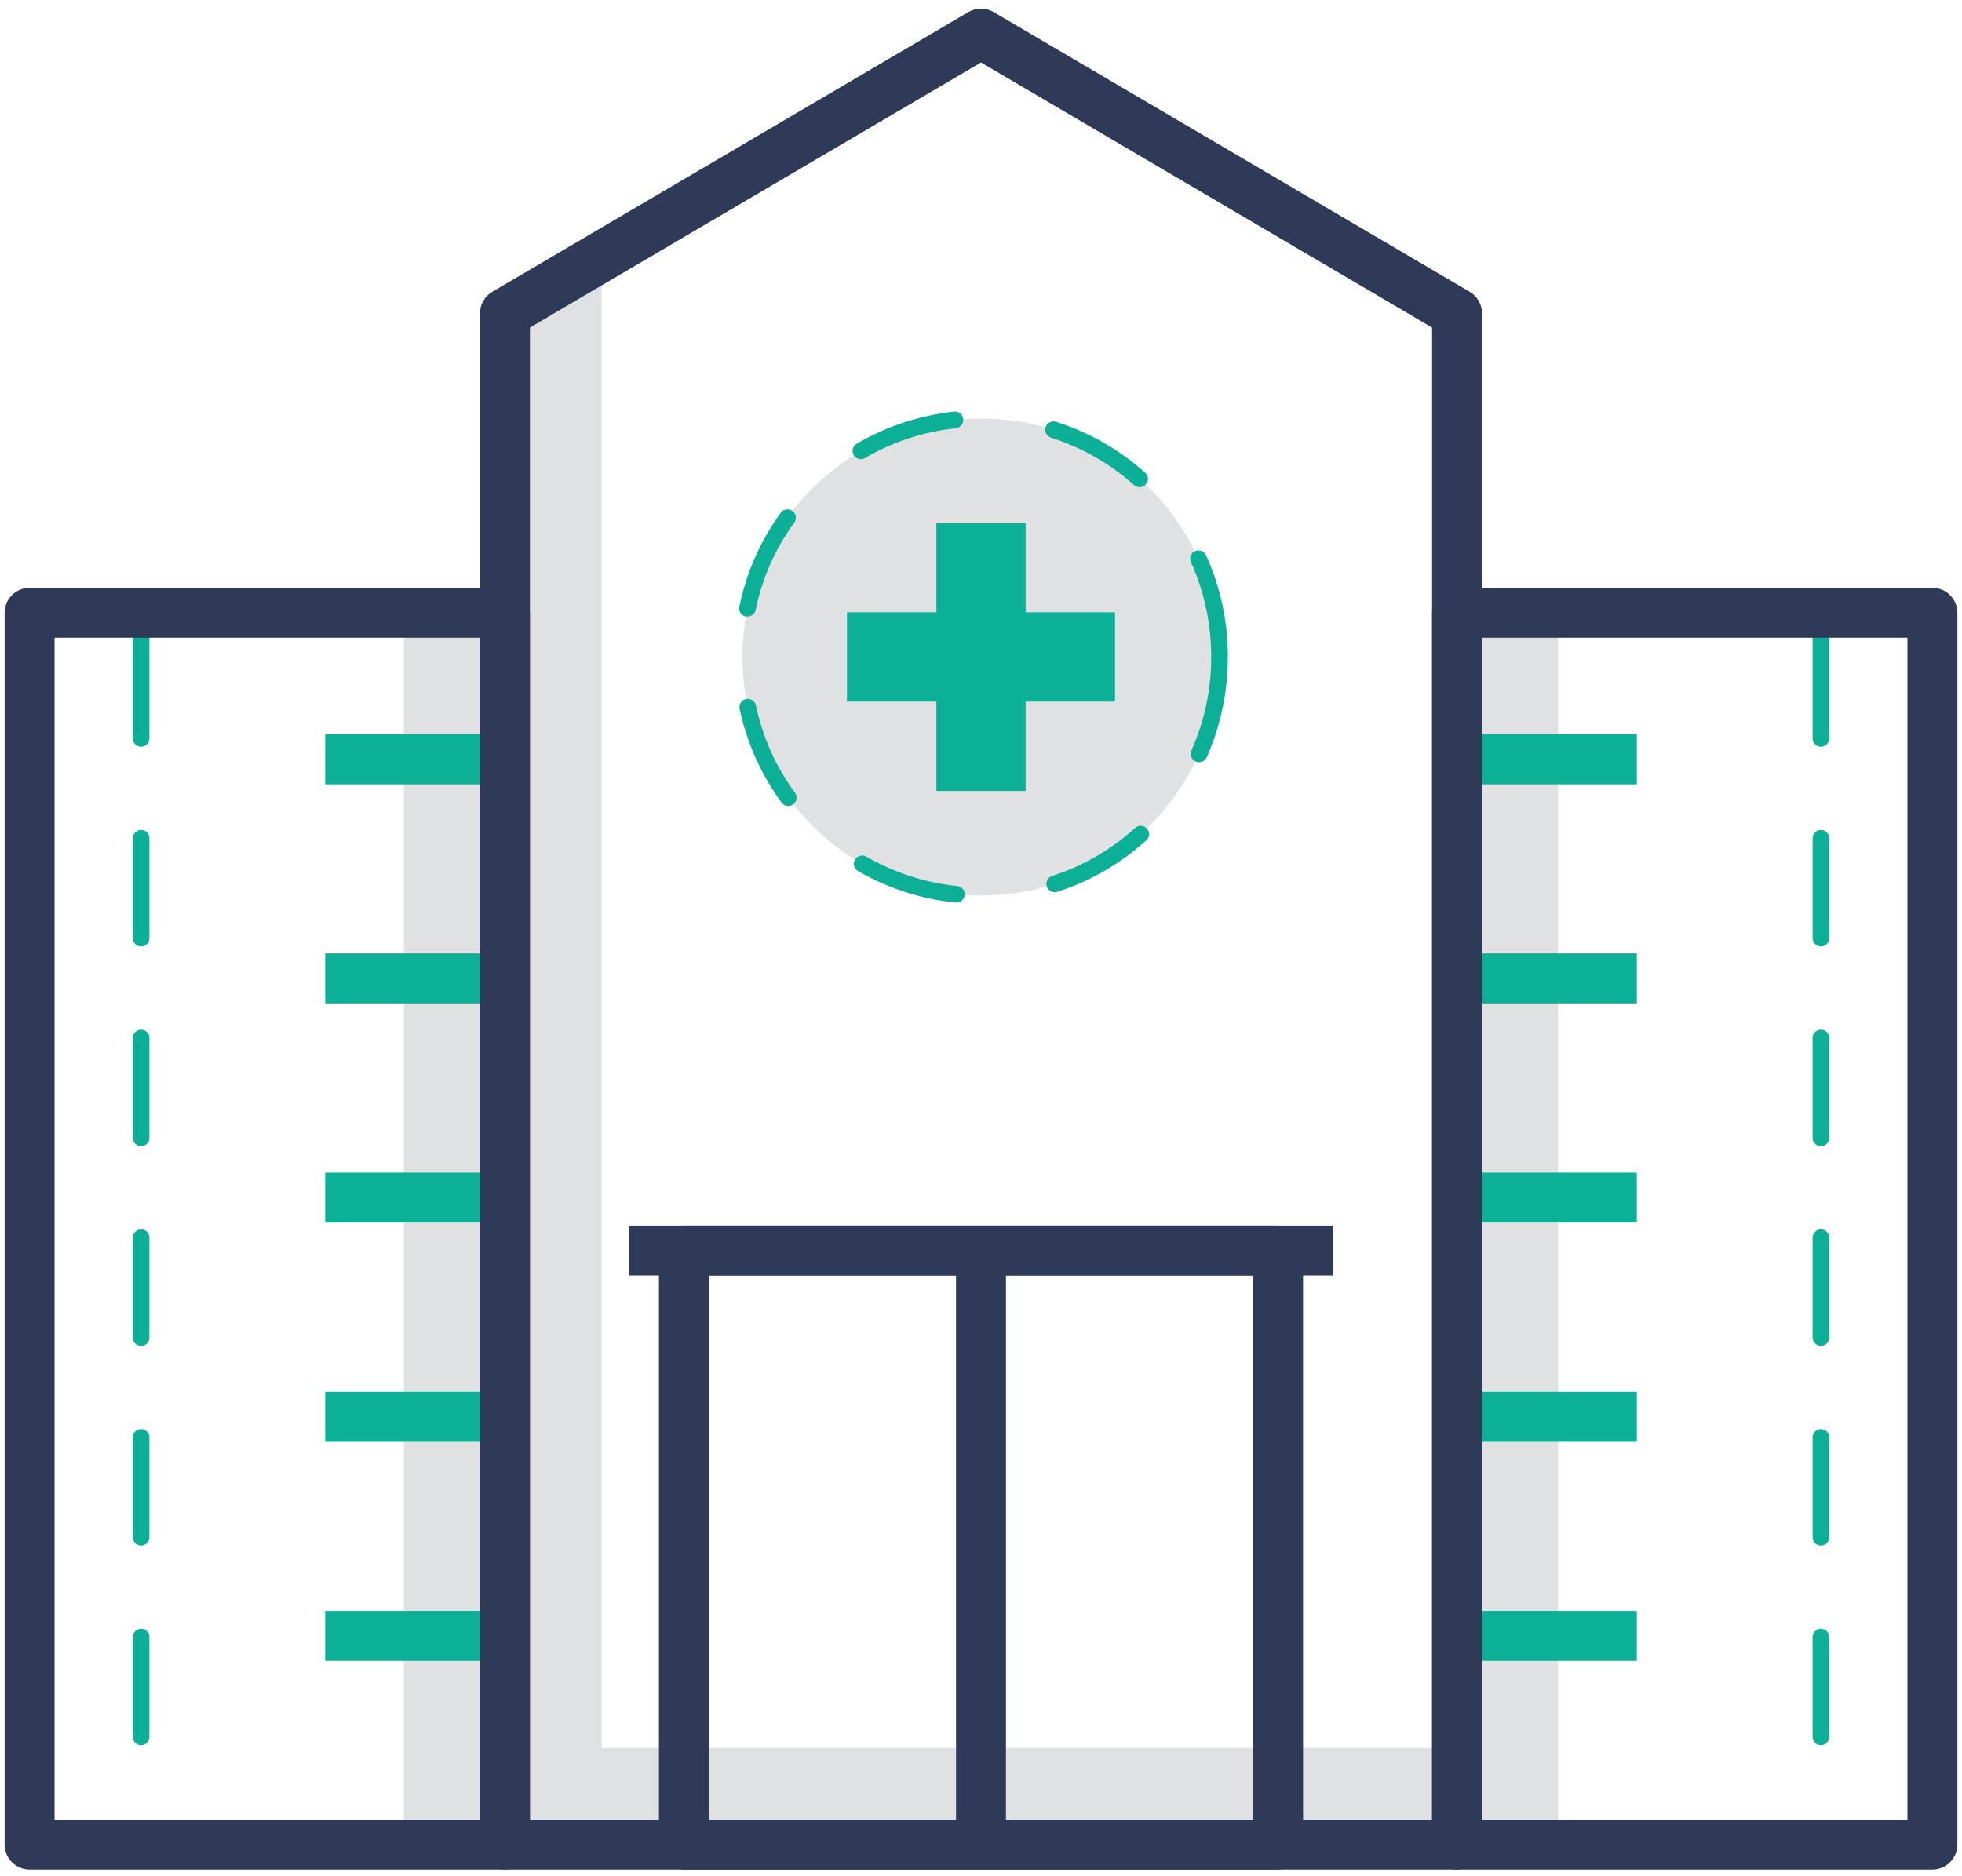
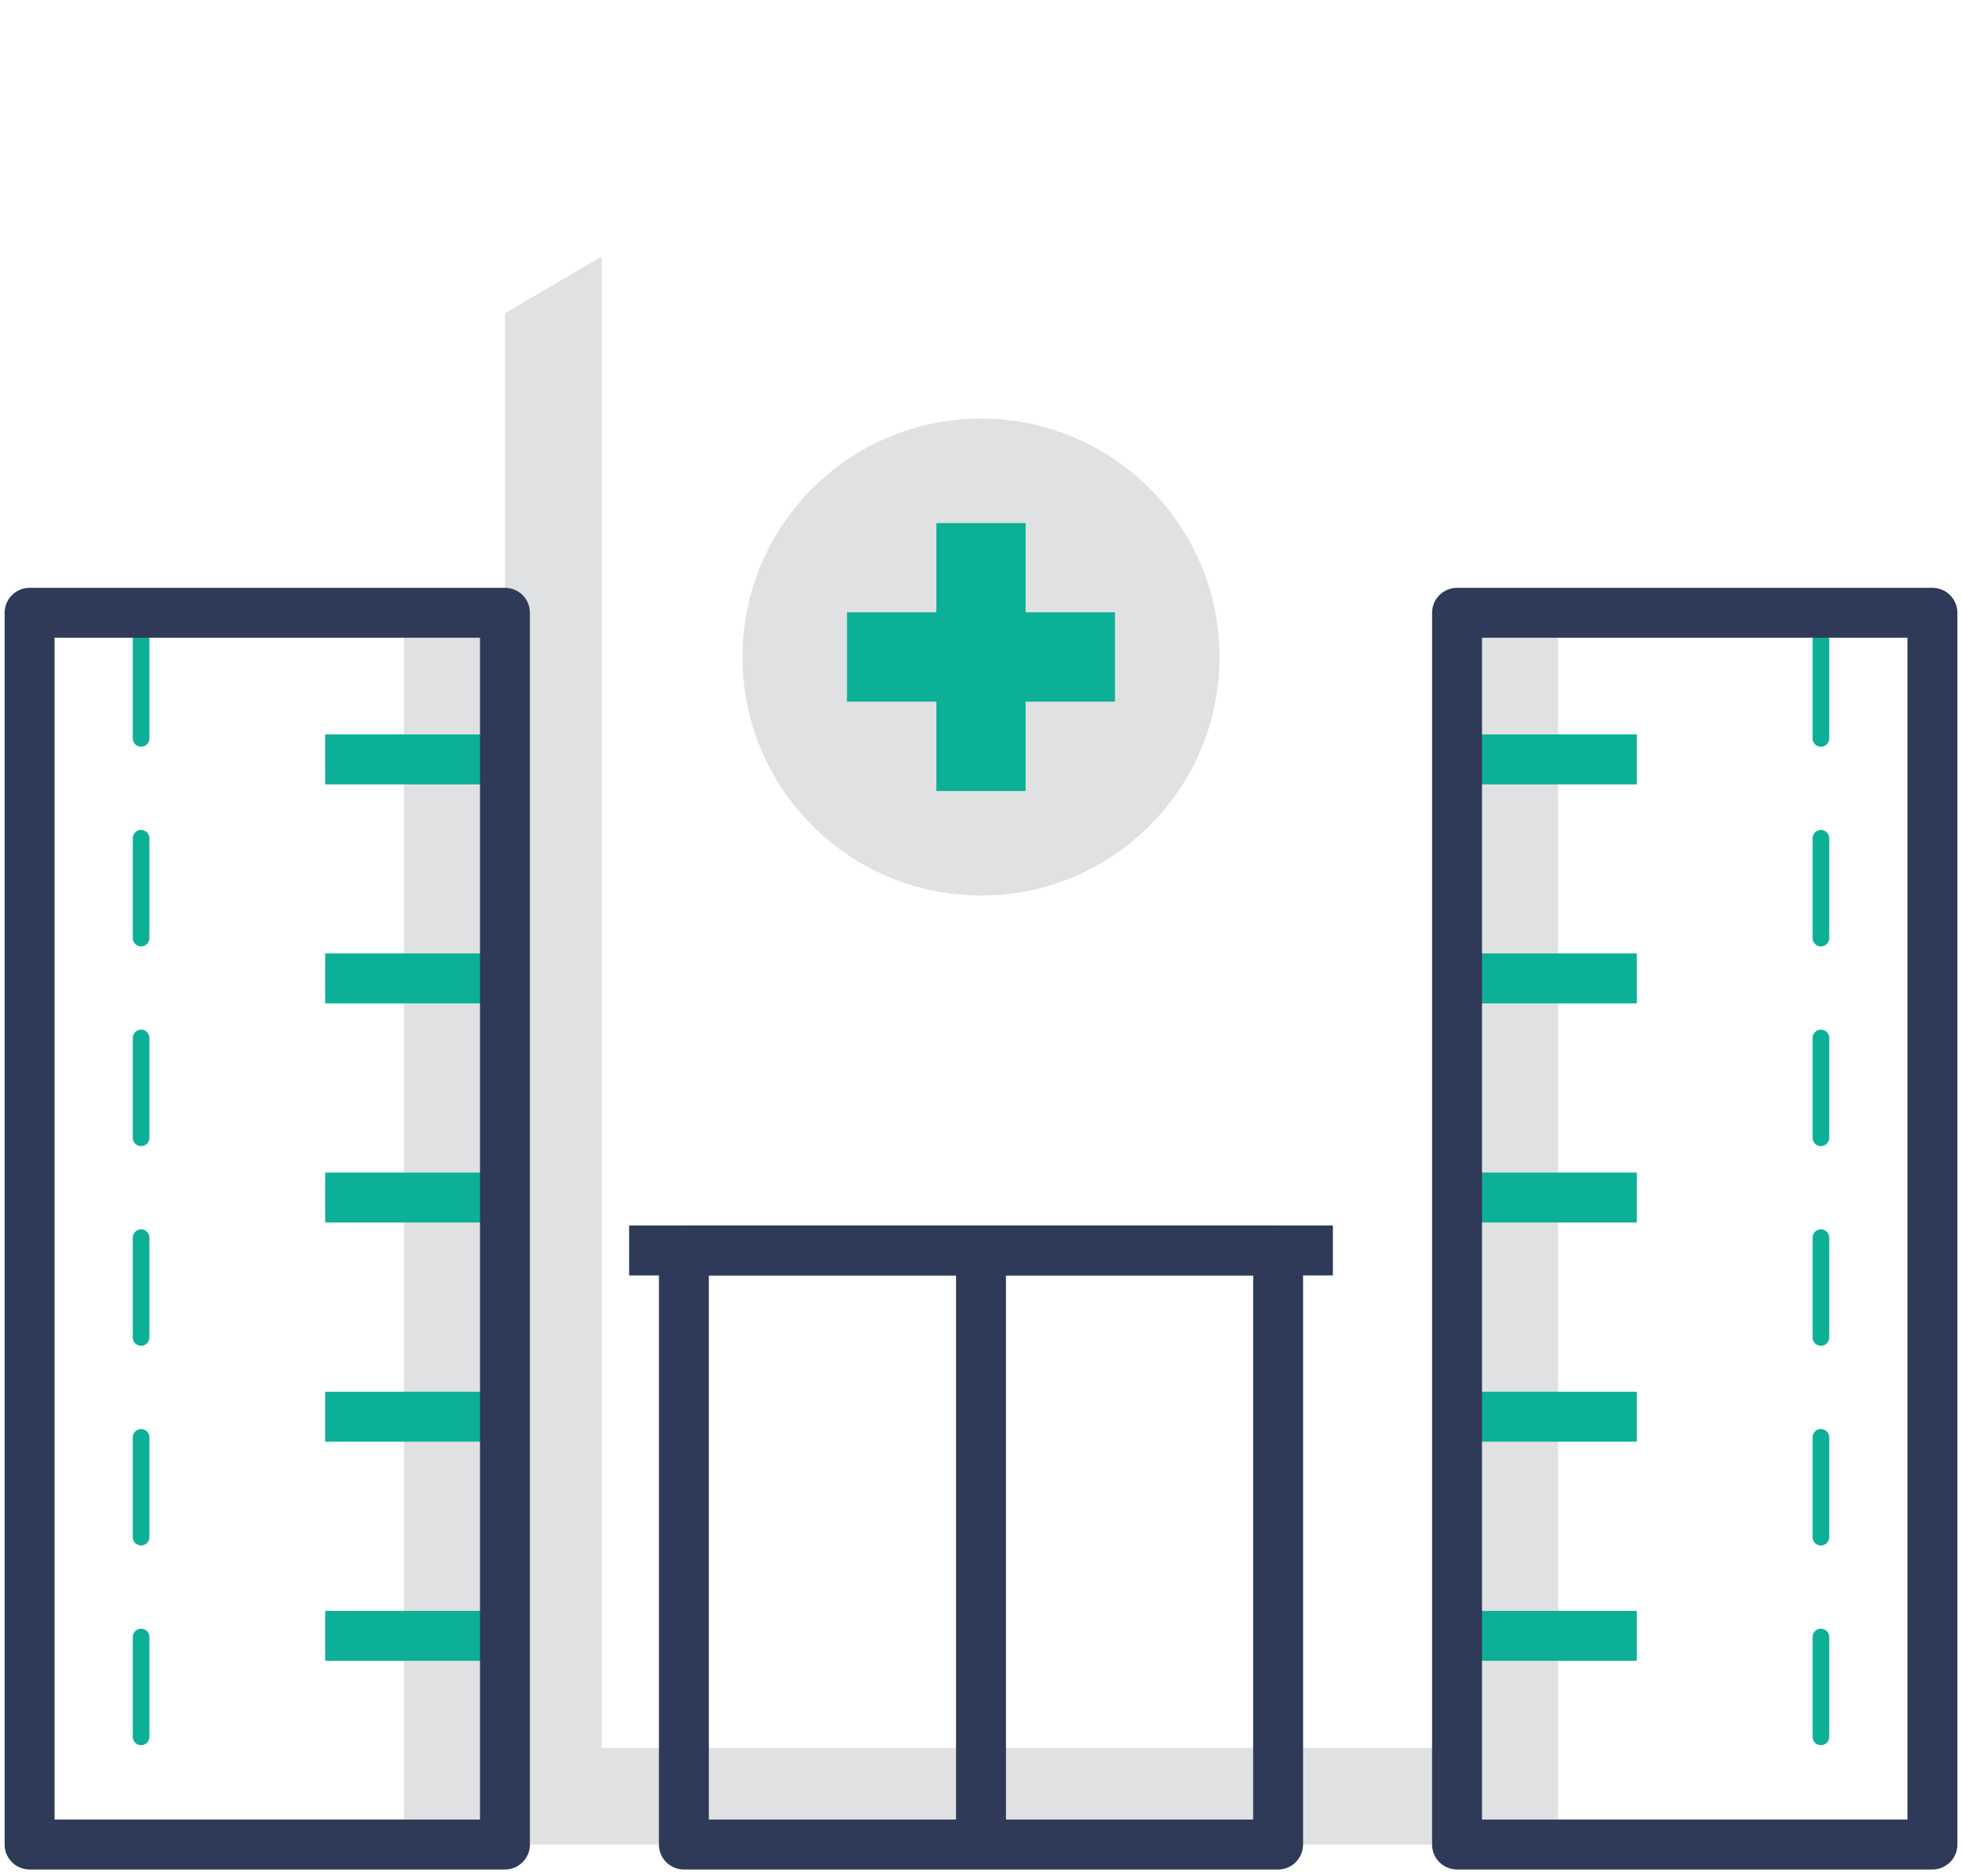
<svg xmlns="http://www.w3.org/2000/svg" width="46" height="44" viewBox="0 0 46 44" fill="none">
  <path d="M11.839 14.371H9.47V43.257H11.839V14.371Z" fill="#E0E1E2" />
  <path d="M36.53 14.371H34.161V43.257H36.53V14.371Z" fill="#E0E1E2" />
  <path d="M14.106 40.989V6.015L11.839 7.346V43.257H34.161V40.989H14.106Z" fill="#E0E1E2" />
  <path d="M23 21.001C26.088 21.001 28.592 18.497 28.592 15.409C28.592 12.32 26.088 9.816 23 9.816C19.912 9.816 17.408 12.32 17.408 15.409C17.408 18.497 19.912 21.001 23 21.001Z" fill="#E0E1E2" />
-   <path d="M34.161 43.842H11.839C11.684 43.842 11.535 43.78 11.425 43.67C11.315 43.561 11.254 43.412 11.254 43.257V7.346C11.254 7.244 11.28 7.144 11.331 7.056C11.381 6.968 11.454 6.894 11.542 6.843L22.703 0.283C22.793 0.229 22.895 0.201 23 0.201C23.105 0.201 23.207 0.229 23.297 0.283L34.458 6.843C34.546 6.894 34.619 6.968 34.669 7.056C34.72 7.144 34.746 7.244 34.746 7.346V43.257C34.746 43.412 34.685 43.561 34.575 43.67C34.465 43.78 34.316 43.842 34.161 43.842ZM12.424 42.671H33.576V7.682L23 1.465L12.424 7.682V42.671Z" fill="#2E3A58" />
  <path d="M24.046 14.359V12.267H21.954V14.359H19.858V16.454H21.954V18.55H24.046V16.454H26.142V14.359H24.046Z" fill="#0CB096" />
-   <path d="M22.426 21.165H22.403C21.597 21.084 20.817 20.832 20.116 20.427C20.094 20.415 20.074 20.398 20.058 20.378C20.043 20.357 20.031 20.334 20.025 20.309C20.018 20.285 20.017 20.259 20.02 20.233C20.024 20.208 20.033 20.184 20.046 20.162C20.071 20.117 20.113 20.084 20.163 20.07C20.213 20.056 20.266 20.062 20.311 20.088C20.965 20.467 21.693 20.703 22.446 20.778C22.497 20.784 22.544 20.81 22.576 20.85C22.608 20.891 22.623 20.942 22.618 20.993C22.613 21.04 22.59 21.084 22.555 21.116C22.52 21.148 22.474 21.165 22.426 21.165ZM24.737 20.923C24.689 20.925 24.642 20.909 24.605 20.879C24.568 20.849 24.543 20.806 24.536 20.759C24.528 20.712 24.538 20.664 24.563 20.623C24.589 20.583 24.628 20.554 24.674 20.54C25.393 20.308 26.054 19.924 26.614 19.416C26.633 19.399 26.655 19.386 26.68 19.377C26.704 19.369 26.73 19.365 26.756 19.366C26.781 19.368 26.806 19.374 26.83 19.386C26.853 19.397 26.874 19.413 26.891 19.432C26.908 19.451 26.922 19.473 26.931 19.497C26.94 19.521 26.944 19.546 26.942 19.572C26.941 19.598 26.934 19.623 26.922 19.646C26.911 19.669 26.895 19.689 26.875 19.705C26.276 20.252 25.567 20.663 24.795 20.911C24.776 20.919 24.757 20.923 24.737 20.923ZM18.485 18.901C18.454 18.902 18.423 18.895 18.396 18.881C18.368 18.868 18.344 18.848 18.325 18.823C17.845 18.169 17.51 17.42 17.341 16.626C17.336 16.601 17.335 16.576 17.34 16.55C17.344 16.525 17.353 16.501 17.367 16.48C17.381 16.458 17.399 16.44 17.42 16.425C17.441 16.411 17.465 16.401 17.49 16.396C17.515 16.39 17.541 16.39 17.566 16.394C17.592 16.398 17.616 16.407 17.638 16.421C17.66 16.435 17.678 16.453 17.693 16.474C17.708 16.495 17.718 16.519 17.724 16.544C17.878 17.285 18.191 17.984 18.641 18.593C18.67 18.635 18.682 18.686 18.674 18.736C18.666 18.787 18.639 18.832 18.598 18.862C18.566 18.888 18.526 18.902 18.485 18.901ZM28.112 17.875C28.085 17.876 28.059 17.87 28.034 17.859C28.011 17.849 27.989 17.834 27.971 17.816C27.953 17.797 27.939 17.776 27.93 17.752C27.92 17.728 27.916 17.702 27.916 17.677C27.917 17.651 27.922 17.625 27.933 17.602C28.24 16.912 28.399 16.164 28.397 15.409C28.396 15.402 28.398 15.395 28.401 15.389C28.398 15.385 28.396 15.379 28.397 15.373C28.395 14.617 28.233 13.87 27.921 13.18C27.91 13.157 27.904 13.132 27.903 13.106C27.902 13.081 27.906 13.055 27.915 13.031C27.924 13.007 27.938 12.985 27.956 12.966C27.974 12.948 27.995 12.933 28.018 12.923C28.066 12.903 28.119 12.902 28.167 12.92C28.215 12.938 28.254 12.974 28.276 13.02C28.611 13.758 28.785 14.559 28.787 15.37V15.409C28.788 16.219 28.619 17.021 28.292 17.762C28.275 17.795 28.25 17.824 28.218 17.844C28.186 17.864 28.15 17.875 28.112 17.875ZM17.525 14.457H17.486C17.46 14.452 17.436 14.442 17.415 14.428C17.393 14.414 17.375 14.395 17.361 14.374C17.346 14.352 17.337 14.328 17.332 14.303C17.327 14.277 17.328 14.251 17.334 14.226C17.497 13.432 17.828 12.681 18.305 12.025C18.336 11.983 18.382 11.955 18.433 11.947C18.484 11.939 18.537 11.952 18.578 11.982C18.62 12.013 18.648 12.059 18.657 12.11C18.665 12.161 18.652 12.214 18.622 12.255C18.175 12.867 17.866 13.567 17.716 14.308C17.706 14.351 17.681 14.389 17.646 14.415C17.611 14.443 17.569 14.457 17.525 14.457ZM26.719 11.424C26.672 11.425 26.626 11.408 26.59 11.377C26.028 10.872 25.364 10.493 24.643 10.265C24.594 10.249 24.553 10.214 24.529 10.168C24.505 10.123 24.499 10.069 24.514 10.019C24.53 9.97 24.565 9.929 24.611 9.905C24.657 9.881 24.71 9.876 24.76 9.891C25.533 10.136 26.244 10.543 26.848 11.085C26.867 11.101 26.884 11.121 26.895 11.144C26.907 11.167 26.913 11.192 26.915 11.218C26.916 11.244 26.913 11.269 26.904 11.293C26.895 11.317 26.881 11.339 26.863 11.358C26.846 11.38 26.824 11.397 26.799 11.408C26.774 11.42 26.747 11.425 26.719 11.424ZM20.182 10.769C20.14 10.768 20.099 10.754 20.065 10.728C20.031 10.702 20.007 10.665 19.996 10.624C19.985 10.583 19.988 10.54 20.004 10.5C20.02 10.461 20.048 10.428 20.085 10.406C20.784 9.997 21.562 9.74 22.368 9.653C22.419 9.647 22.47 9.662 22.511 9.694C22.551 9.726 22.577 9.773 22.582 9.824C22.588 9.876 22.573 9.928 22.541 9.968C22.509 10.009 22.462 10.036 22.411 10.043C21.659 10.122 20.933 10.36 20.28 10.741C20.251 10.76 20.217 10.769 20.182 10.769Z" fill="#0CB096" />
  <path d="M31.25 28.739H14.75V29.91H31.25V28.739Z" fill="#2E3A58" />
  <path d="M29.966 43.842H16.034C15.879 43.842 15.73 43.78 15.62 43.67C15.511 43.561 15.449 43.412 15.449 43.257V29.325C15.449 29.169 15.511 29.021 15.62 28.911C15.73 28.801 15.879 28.739 16.034 28.739H29.966C30.121 28.739 30.27 28.801 30.38 28.911C30.489 29.021 30.551 29.169 30.551 29.325V43.257C30.551 43.412 30.489 43.561 30.38 43.67C30.27 43.78 30.121 43.842 29.966 43.842ZM16.619 42.671H29.381V29.91H16.619V42.671Z" fill="#2E3A58" />
  <path d="M23.585 29.325H22.415V43.256H23.585V29.325Z" fill="#2E3A58" />
  <path d="M38.376 17.223H34.161V18.394H38.376V17.223Z" fill="#0CB096" />
  <path d="M38.376 22.359H34.161V23.53H38.376V22.359Z" fill="#0CB096" />
  <path d="M38.376 27.498H34.161V28.669H38.376V27.498Z" fill="#0CB096" />
  <path d="M38.376 32.638H34.161V33.809H38.376V32.638Z" fill="#0CB096" />
  <path d="M38.376 37.777H34.161V38.948H38.376V37.777Z" fill="#0CB096" />
  <path d="M42.692 43.452C42.64 43.452 42.59 43.431 42.554 43.394C42.517 43.358 42.497 43.308 42.497 43.257V43.073C42.497 43.021 42.517 42.972 42.554 42.935C42.59 42.898 42.64 42.878 42.692 42.878C42.743 42.878 42.793 42.898 42.83 42.935C42.866 42.972 42.887 43.021 42.887 43.073V43.257C42.886 43.308 42.865 43.357 42.829 43.393C42.792 43.43 42.743 43.451 42.692 43.452ZM42.692 40.927C42.64 40.927 42.59 40.906 42.554 40.87C42.517 40.833 42.497 40.783 42.497 40.732V38.39C42.497 38.338 42.517 38.289 42.554 38.252C42.59 38.216 42.64 38.195 42.692 38.195C42.743 38.195 42.793 38.216 42.83 38.252C42.866 38.289 42.887 38.338 42.887 38.39V40.732C42.887 40.783 42.866 40.833 42.83 40.87C42.793 40.906 42.743 40.927 42.692 40.927ZM42.692 36.244C42.64 36.244 42.59 36.223 42.554 36.187C42.517 36.15 42.497 36.1 42.497 36.049V33.707C42.497 33.655 42.517 33.606 42.554 33.569C42.59 33.533 42.64 33.512 42.692 33.512C42.743 33.512 42.793 33.533 42.83 33.569C42.866 33.606 42.887 33.655 42.887 33.707V36.049C42.887 36.1 42.866 36.15 42.83 36.187C42.793 36.223 42.743 36.244 42.692 36.244ZM42.692 31.561C42.64 31.561 42.59 31.54 42.554 31.504C42.517 31.467 42.497 31.418 42.497 31.366V29.024C42.497 28.973 42.517 28.923 42.554 28.886C42.59 28.85 42.64 28.829 42.692 28.829C42.743 28.829 42.793 28.85 42.83 28.886C42.866 28.923 42.887 28.973 42.887 29.024V31.366C42.887 31.418 42.866 31.467 42.83 31.504C42.793 31.54 42.743 31.561 42.692 31.561ZM42.692 26.878C42.64 26.878 42.59 26.857 42.554 26.821C42.517 26.784 42.497 26.735 42.497 26.683V24.341C42.497 24.29 42.517 24.24 42.554 24.203C42.59 24.167 42.64 24.146 42.692 24.146C42.743 24.146 42.793 24.167 42.83 24.203C42.866 24.24 42.887 24.29 42.887 24.341V26.683C42.887 26.735 42.866 26.784 42.83 26.821C42.793 26.857 42.743 26.878 42.692 26.878ZM42.692 22.195C42.64 22.195 42.59 22.174 42.554 22.138C42.517 22.101 42.497 22.052 42.497 22V19.658C42.497 19.607 42.517 19.557 42.554 19.52C42.59 19.484 42.64 19.463 42.692 19.463C42.743 19.463 42.793 19.484 42.83 19.52C42.866 19.557 42.887 19.607 42.887 19.658V22C42.887 22.052 42.866 22.101 42.83 22.138C42.793 22.174 42.743 22.195 42.692 22.195ZM42.692 17.512C42.64 17.512 42.59 17.491 42.554 17.455C42.517 17.418 42.497 17.369 42.497 17.317V14.976C42.497 14.924 42.517 14.874 42.554 14.838C42.59 14.801 42.64 14.78 42.692 14.78C42.743 14.78 42.793 14.801 42.83 14.838C42.866 14.874 42.887 14.924 42.887 14.976V17.317C42.887 17.369 42.866 17.418 42.83 17.455C42.793 17.491 42.743 17.512 42.692 17.512Z" fill="#0CB096" />
  <path d="M11.839 17.223H7.624V18.394H11.839V17.223Z" fill="#0CB096" />
  <path d="M11.839 22.359H7.624V23.53H11.839V22.359Z" fill="#0CB096" />
  <path d="M11.839 27.498H7.624V28.669H11.839V27.498Z" fill="#0CB096" />
  <path d="M11.839 32.638H7.624V33.809H11.839V32.638Z" fill="#0CB096" />
  <path d="M11.839 37.777H7.624V38.948H11.839V37.777Z" fill="#0CB096" />
  <path d="M3.308 43.452C3.257 43.451 3.208 43.43 3.171 43.393C3.135 43.357 3.114 43.308 3.113 43.257V43.073C3.113 43.021 3.134 42.972 3.17 42.935C3.207 42.898 3.257 42.878 3.308 42.878C3.36 42.878 3.41 42.898 3.446 42.935C3.483 42.972 3.503 43.021 3.503 43.073V43.257C3.503 43.308 3.483 43.358 3.446 43.394C3.41 43.431 3.36 43.452 3.308 43.452ZM3.308 40.927C3.257 40.927 3.207 40.906 3.17 40.87C3.134 40.833 3.113 40.783 3.113 40.732V38.39C3.113 38.338 3.134 38.289 3.17 38.252C3.207 38.216 3.257 38.195 3.308 38.195C3.36 38.195 3.41 38.216 3.446 38.252C3.483 38.289 3.503 38.338 3.503 38.39V40.732C3.503 40.783 3.483 40.833 3.446 40.87C3.41 40.906 3.36 40.927 3.308 40.927ZM3.308 36.244C3.257 36.244 3.207 36.223 3.17 36.187C3.134 36.15 3.113 36.1 3.113 36.049V33.707C3.113 33.655 3.134 33.606 3.17 33.569C3.207 33.533 3.257 33.512 3.308 33.512C3.36 33.512 3.41 33.533 3.446 33.569C3.483 33.606 3.503 33.655 3.503 33.707V36.049C3.503 36.1 3.483 36.15 3.446 36.187C3.41 36.223 3.36 36.244 3.308 36.244ZM3.308 31.561C3.257 31.561 3.207 31.54 3.17 31.504C3.134 31.467 3.113 31.418 3.113 31.366V29.024C3.113 28.973 3.134 28.923 3.17 28.886C3.207 28.85 3.257 28.829 3.308 28.829C3.36 28.829 3.41 28.85 3.446 28.886C3.483 28.923 3.503 28.973 3.503 29.024V31.366C3.503 31.418 3.483 31.467 3.446 31.504C3.41 31.54 3.36 31.561 3.308 31.561ZM3.308 26.878C3.257 26.878 3.207 26.857 3.17 26.821C3.134 26.784 3.113 26.735 3.113 26.683V24.341C3.113 24.29 3.134 24.24 3.17 24.203C3.207 24.167 3.257 24.146 3.308 24.146C3.36 24.146 3.41 24.167 3.446 24.203C3.483 24.24 3.503 24.29 3.503 24.341V26.683C3.503 26.735 3.483 26.784 3.446 26.821C3.41 26.857 3.36 26.878 3.308 26.878ZM3.308 22.195C3.257 22.195 3.207 22.174 3.17 22.138C3.134 22.101 3.113 22.052 3.113 22V19.658C3.113 19.607 3.134 19.557 3.17 19.52C3.207 19.484 3.257 19.463 3.308 19.463C3.36 19.463 3.41 19.484 3.446 19.52C3.483 19.557 3.503 19.607 3.503 19.658V22C3.503 22.052 3.483 22.101 3.446 22.138C3.41 22.174 3.36 22.195 3.308 22.195ZM3.308 17.512C3.257 17.512 3.207 17.491 3.17 17.455C3.134 17.418 3.113 17.369 3.113 17.317V14.976C3.113 14.924 3.134 14.874 3.17 14.838C3.207 14.801 3.257 14.78 3.308 14.78C3.36 14.78 3.41 14.801 3.446 14.838C3.483 14.874 3.503 14.924 3.503 14.976V17.317C3.503 17.369 3.483 17.418 3.446 17.455C3.41 17.491 3.36 17.512 3.308 17.512Z" fill="#0CB096" />
  <path d="M45.306 43.842H34.161C34.006 43.842 33.857 43.78 33.747 43.67C33.637 43.561 33.576 43.412 33.576 43.257V14.371C33.576 14.215 33.637 14.066 33.747 13.957C33.857 13.847 34.006 13.785 34.161 13.785H45.306C45.462 13.785 45.611 13.847 45.72 13.957C45.83 14.066 45.892 14.215 45.892 14.371V43.257C45.892 43.412 45.83 43.561 45.72 43.67C45.611 43.78 45.462 43.842 45.306 43.842ZM34.746 42.671H44.721V14.956H34.746V42.671Z" fill="#2E3A58" />
  <path d="M11.839 43.842H0.694C0.538 43.842 0.39 43.78 0.28 43.67C0.17 43.561 0.108 43.412 0.108 43.257V14.371C0.108 14.215 0.17 14.066 0.28 13.957C0.39 13.847 0.538 13.785 0.694 13.785H11.839C11.994 13.785 12.143 13.847 12.253 13.957C12.363 14.066 12.424 14.215 12.424 14.371V43.257C12.424 43.412 12.363 43.561 12.253 43.67C12.143 43.78 11.994 43.842 11.839 43.842ZM1.279 42.671H11.254V14.956H1.279V42.671Z" fill="#2E3A58" />
</svg>